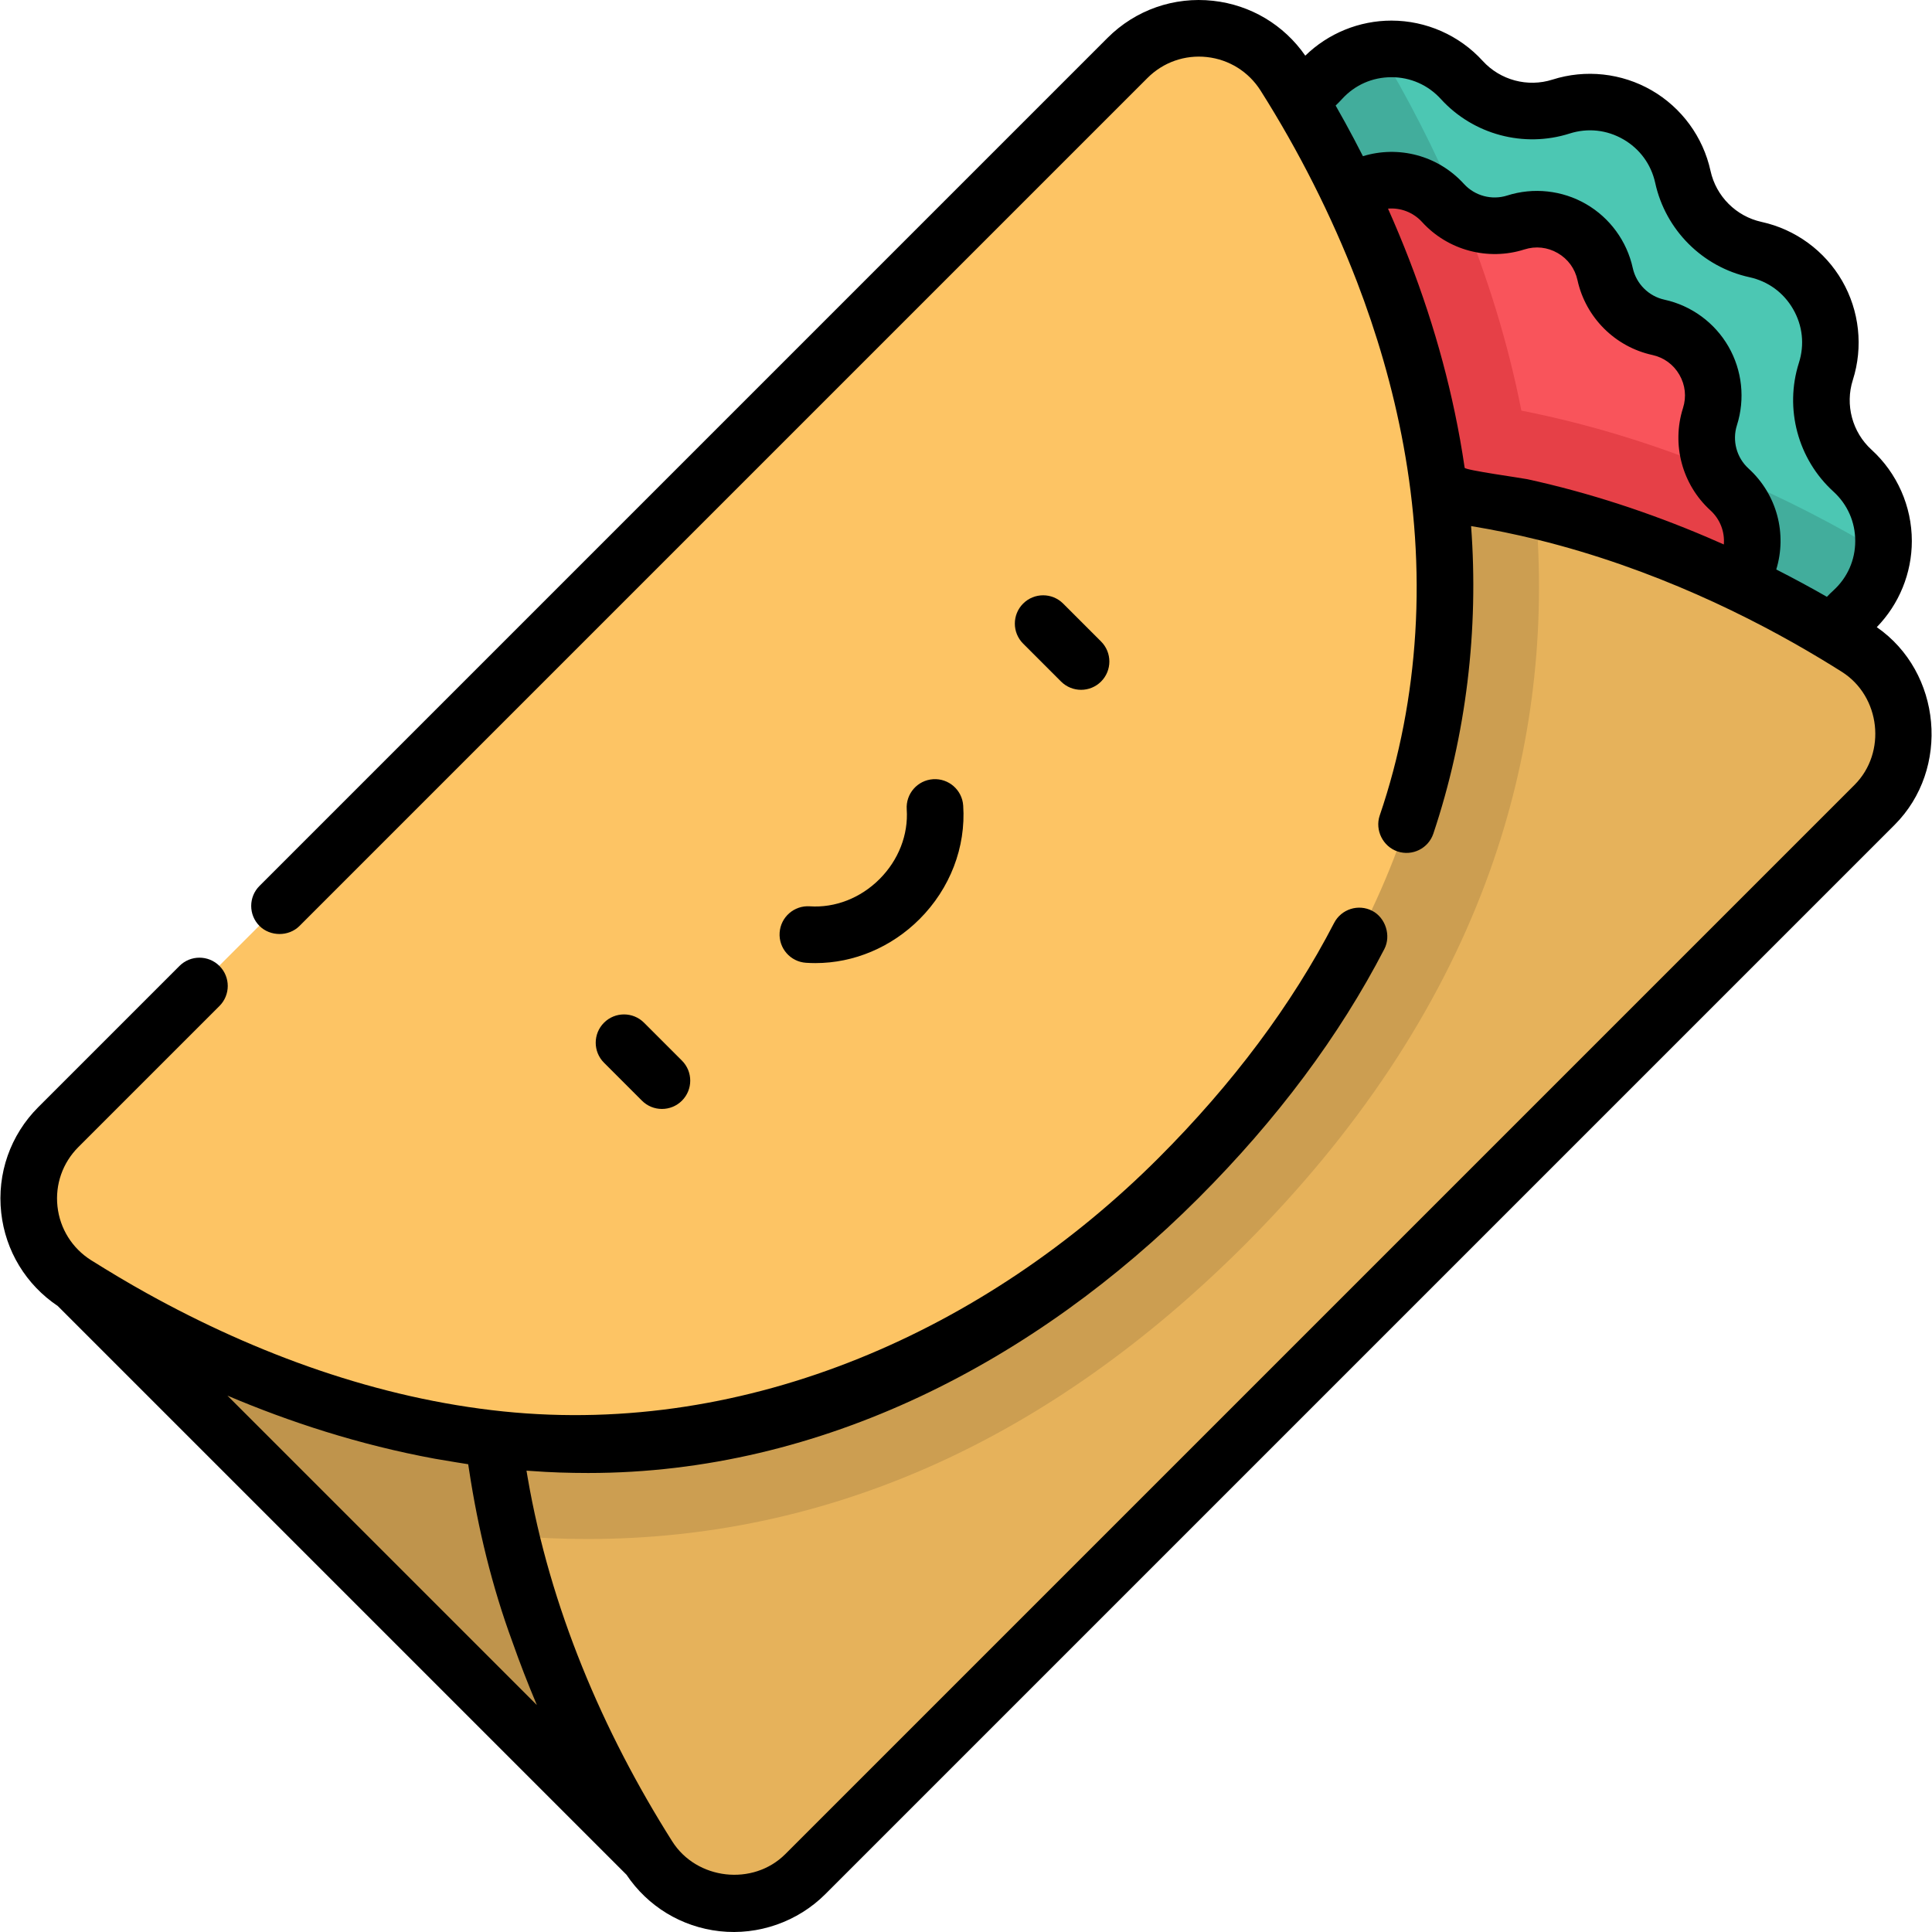
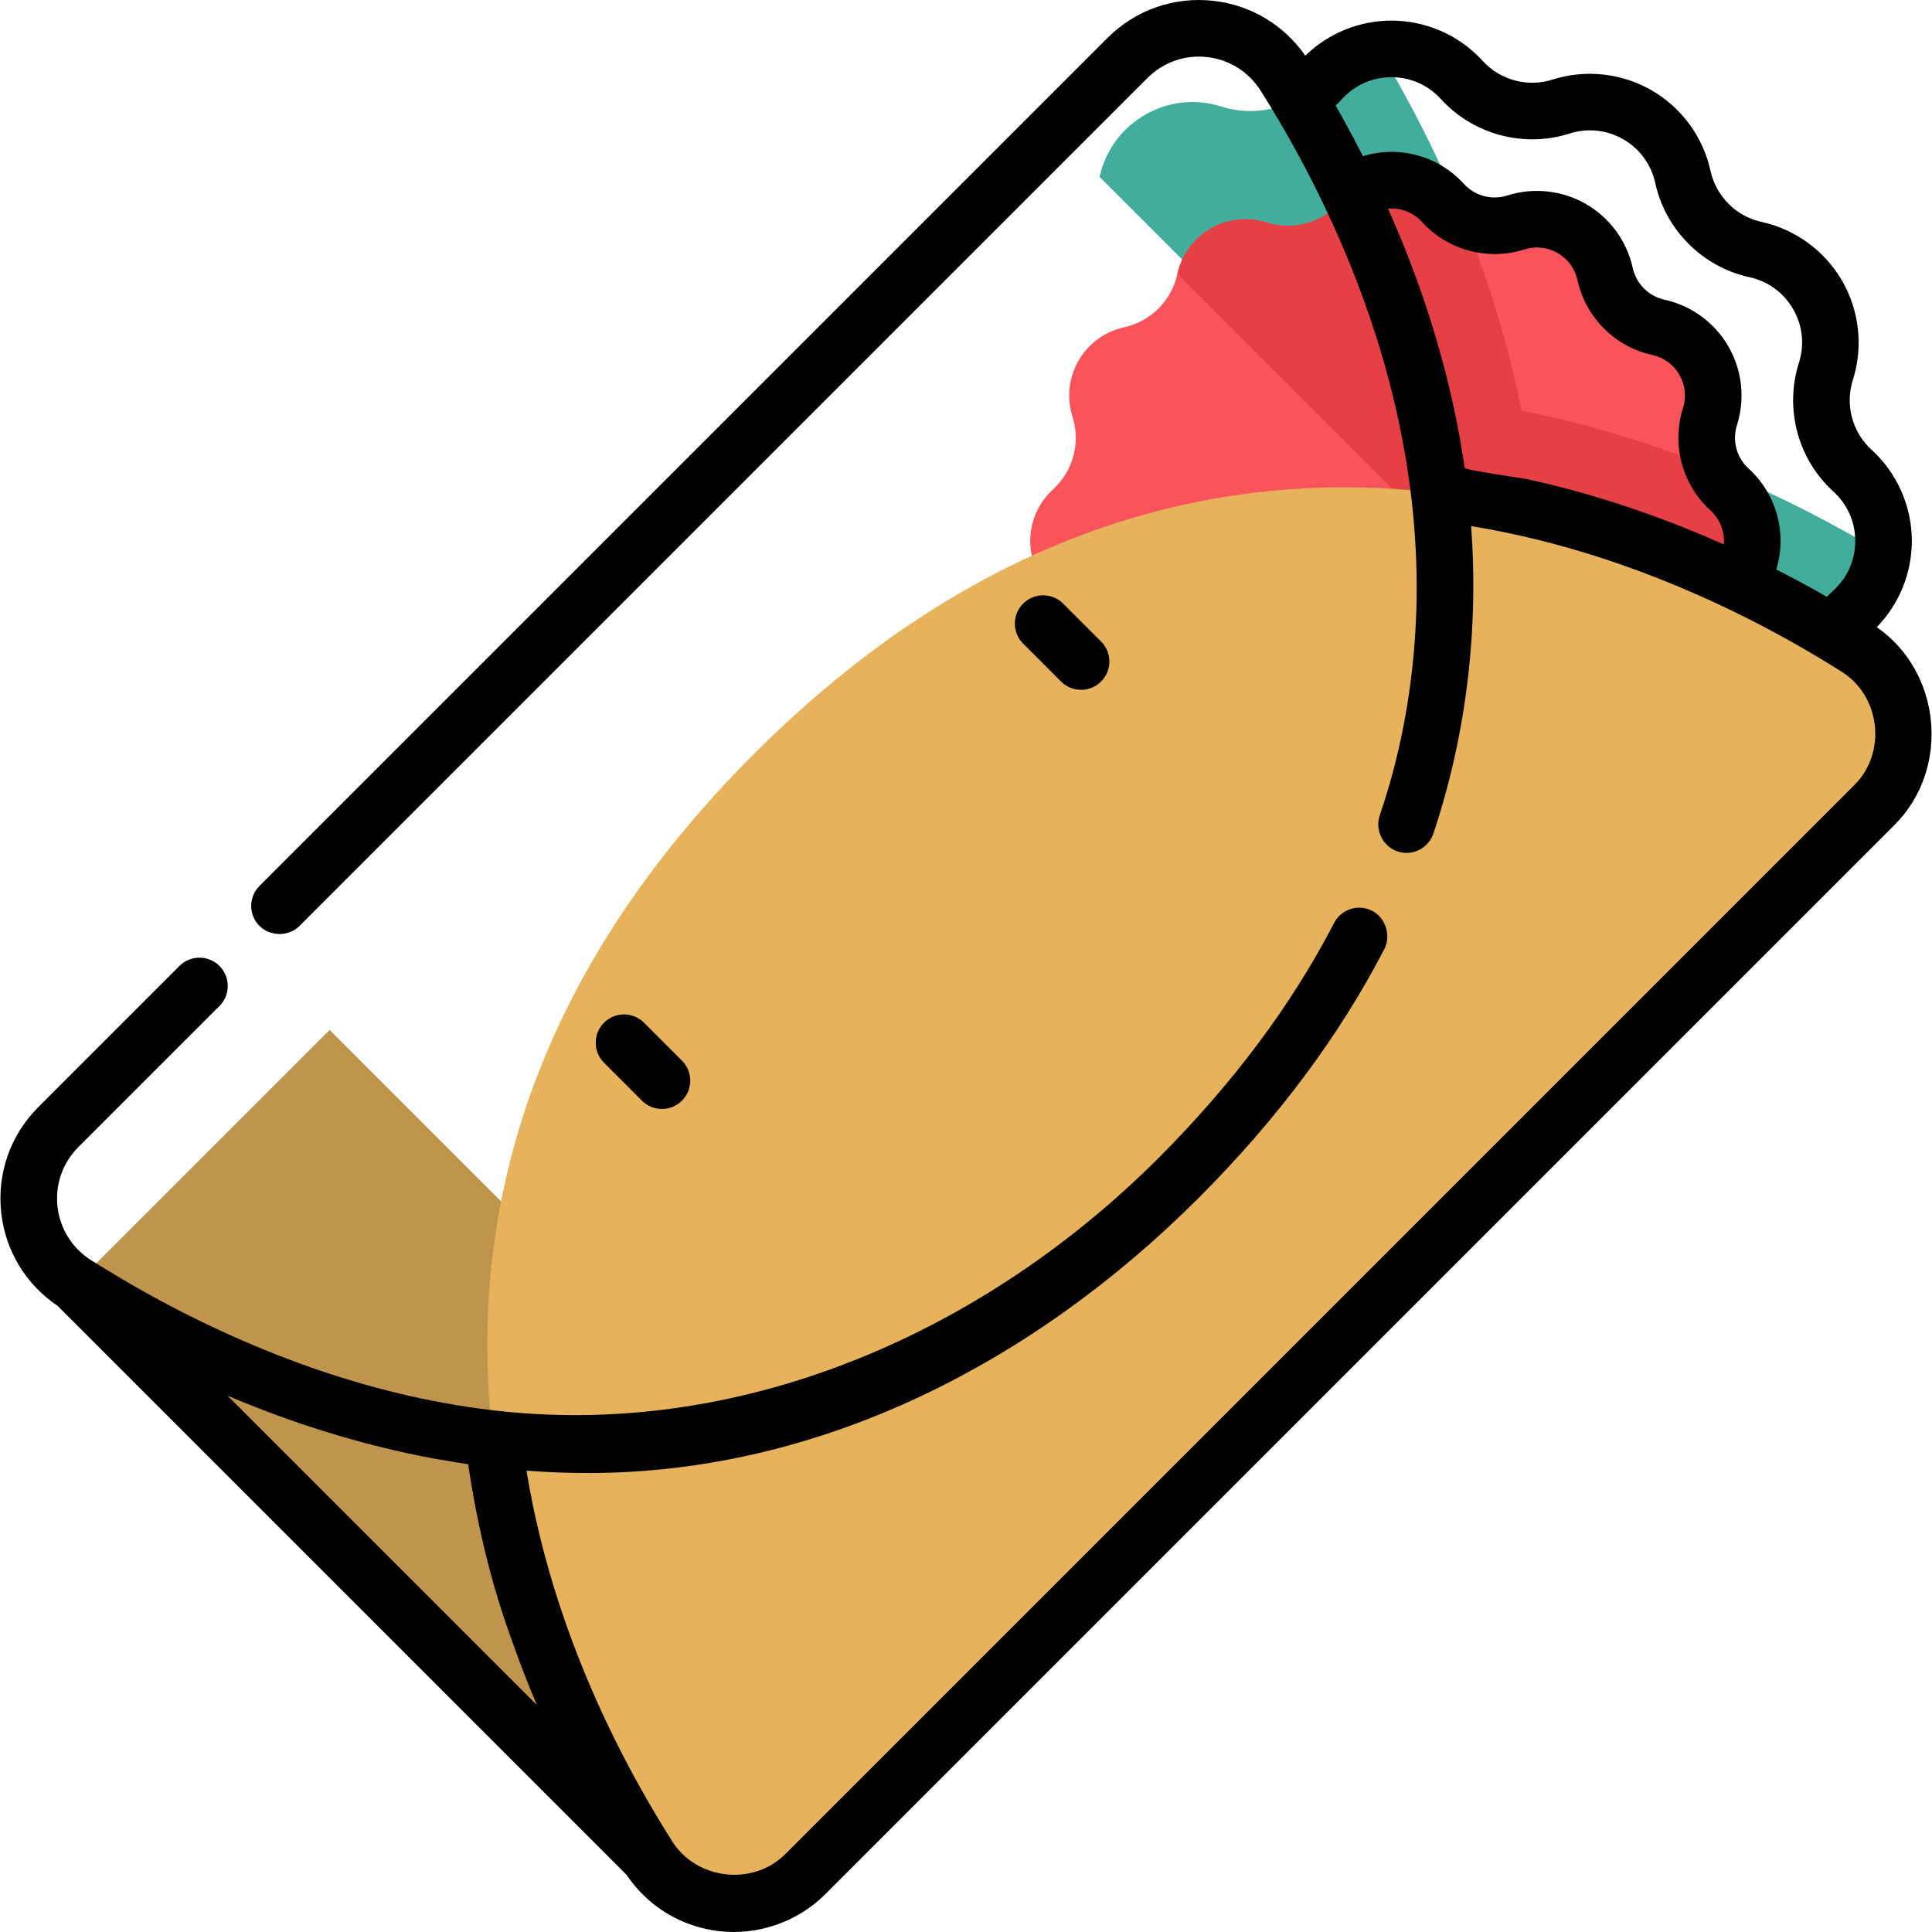
<svg xmlns="http://www.w3.org/2000/svg" version="1.1" id="Capa_1" x="0px" y="0px" viewBox="0 0 512.001 512.001" style="enable-background:new 0 0 512.001 512.001;" xml:space="preserve">
-   <path style="fill:#4CC7B3;" d="M445.867,239.85c2.105-9.626,9.624-17.145,19.251-19.251c14.511-3.174,23.151-18.138,18.644-32.292  c-2.99-9.389-0.238-19.66,7.046-26.297c10.98-10.004,10.98-27.284,0-37.288l0,0c-7.284-6.636-10.036-16.907-7.046-26.297l0,0  c4.507-14.154-4.133-29.118-18.644-32.292c-9.626-2.105-17.145-9.624-19.251-19.251c-3.174-14.511-18.138-23.151-32.292-18.644l0,0  c-9.389,2.99-19.66,0.238-26.297-7.046l0,0c-10.004-10.98-27.283-10.98-37.288,0c-6.637,7.284-16.907,10.036-26.297,7.046  c-14.154-4.507-29.118,4.133-32.292,18.644c-2.105,9.626-9.624,17.145-19.251,19.251l0,0c-14.511,3.174-23.151,18.138-18.644,32.292  c2.99,9.389,0.238,19.66-7.046,26.297c-10.98,10.004-10.98,27.284,0,37.288l0,0c7.284,6.636,10.036,16.907,7.046,26.297l0,0  c-4.507,14.154,4.133,29.118,18.644,32.292c9.626,2.105,17.145,9.624,19.251,19.251c3.174,14.511,18.138,23.151,32.292,18.644l0,0  c9.389-2.99,19.66-0.238,26.297,7.046l0,0c10.004,10.98,27.283,10.98,37.288,0c6.637-7.284,16.907-10.036,26.297-7.046  C427.729,263.001,442.693,254.362,445.867,239.85L445.867,239.85z" />
  <rect x="22.238" y="334.881" transform="matrix(0.707 0.707 -0.707 0.707 308.396 20.45)" style="fill:#BF944C;" width="214.55" height="95.22" />
  <path style="fill:#42AD9C;" d="M465.118,220.6c14.511-3.173,23.151-18.138,18.643-32.292c-2.99-9.389-0.238-19.66,7.046-26.297  c4.634-4.222,7.304-9.74,8.027-15.46c-23.824-14.316-56.857-30.093-95.647-37.738c-7.645-38.789-23.422-71.823-37.738-95.647  c-5.72,0.723-11.238,3.393-15.46,8.027c-6.636,7.284-16.907,10.036-26.297,7.046c-14.154-4.507-29.118,4.132-32.292,18.643  L465.118,220.6z" />
  <path style="fill:#F9545B;" d="M425.259,214.106c1.544-7.058,7.056-12.57,14.114-14.114c10.639-2.327,16.974-13.298,13.669-23.676  c-2.192-6.884-0.174-14.414,5.166-19.28c8.05-7.335,8.051-20.004,0-27.338l0,0c-5.34-4.866-7.358-12.396-5.166-19.28l0,0  c3.305-10.377-3.03-21.349-13.669-23.676c-7.058-1.544-12.57-7.056-14.114-14.114c-2.327-10.639-13.298-16.974-23.676-13.669l0,0  c-6.884,2.192-14.414,0.174-19.28-5.166l0,0c-7.335-8.051-20.003-8.05-27.338,0c-4.866,5.341-12.396,7.358-19.28,5.166  c-10.377-3.305-21.349,3.03-23.676,13.669c-1.544,7.058-7.056,12.57-14.114,14.114l0,0c-10.639,2.327-16.974,13.298-13.669,23.676  c2.192,6.884,0.174,14.414-5.166,19.28c-8.05,7.335-8.051,20.004,0,27.338l0,0c5.34,4.866,7.358,12.396,5.166,19.28l0,0  c-3.304,10.377,3.03,21.349,13.669,23.676c7.058,1.544,12.57,7.056,14.114,14.114c2.327,10.639,13.298,16.974,23.676,13.669l0,0  c6.884-2.192,14.414-0.174,19.28,5.166l0,0c7.335,8.05,20.004,8.05,27.338,0c4.866-5.341,12.396-7.358,19.28-5.166  C411.96,231.08,422.932,224.745,425.259,214.106L425.259,214.106z" />
  <path style="fill:#E64047;" d="M439.373,199.991c10.639-2.327,16.973-13.298,13.669-23.675c-2.192-6.884-0.175-14.414,5.166-19.28  c8.05-7.335,8.05-20.003,0-27.338l0,0c-1.763-1.606-3.155-3.506-4.162-5.574c-15.419-6.249-32.498-11.686-50.862-15.307  c-3.622-18.364-9.058-35.443-15.307-50.862c-2.068-1.007-3.968-2.399-5.574-4.162l0,0c-7.335-8.05-20.003-8.05-27.338,0  c-4.866,5.341-12.396,7.358-19.28,5.166c-10.377-3.304-21.349,3.03-23.675,13.669L439.373,199.991z" />
  <path style="fill:#E6B25B;" d="M492.006,171.704c14.522,9.19,16.802,29.453,4.65,41.605L213.31,496.656  c-12.152,12.152-32.415,9.872-41.605-4.65c-33.525-52.979-88.197-175.911,28.096-292.204S439.026,138.179,492.006,171.704z" />
-   <path style="fill:#CC9E51;" d="M393.789,233.667c11.064-29.671,15.636-60.93,13.589-92.91c-0.119-1.861-0.262-3.711-0.424-5.553  c-59.174-13.987-134.461-8.096-207.154,64.598c-72.69,72.69-78.585,147.974-64.599,207.148c6.682,0.581,13.485,0.907,20.414,0.908  c0.004,0,0.004,0,0.008,0c63.882,0,122.511-26.237,174.253-77.98C359.543,300.212,381.046,267.841,393.789,233.667z" />
-   <path style="fill:#FDC464;" d="M340.296,19.994c-9.19-14.522-29.453-16.802-41.605-4.65L15.344,298.69  c-12.152,12.152-9.872,32.415,4.65,41.605c52.979,33.525,175.911,88.197,292.204-28.096S373.821,72.973,340.296,19.994z" />
  <path d="M175.421,293.884c1.919,0,3.839-0.732,5.303-2.197c2.929-2.929,2.929-7.678,0-10.607l-10.051-10.051  c-2.928-2.929-7.677-2.929-10.606,0c-2.929,2.929-2.929,7.678,0,10.606l10.051,10.051  C171.582,293.151,173.501,293.884,175.421,293.884z" />
  <path d="M286.494,182.81c1.919,0,3.839-0.732,5.303-2.196c2.929-2.929,2.929-7.678,0-10.606l-10.051-10.051  c-2.928-2.929-7.677-2.929-10.606,0c-2.929,2.929-2.929,7.678,0,10.607l10.051,10.051  C282.656,182.078,284.575,182.81,286.494,182.81z" />
-   <path d="M214.596,240.183c-4.135-0.276-7.708,2.848-7.985,6.98c-0.278,4.133,2.848,7.708,6.98,7.985  c0.832,0.056,1.662,0.084,2.492,0.084c10.179,0,20.122-4.17,27.606-11.654c8.094-8.094,12.311-19.065,11.57-30.098  c-0.277-4.133-3.86-7.257-7.985-6.98c-4.133,0.277-7.258,3.853-6.98,7.985c0.451,6.715-2.177,13.453-7.21,18.486  C228.05,238.006,221.312,240.634,214.596,240.183z" />
  <path d="M58.16,266.598c2.929-2.929,2.929-7.678,0-10.606c-2.929-2.929-7.678-2.929-10.606,0L10.156,293.39  c-7.404,7.403-10.987,17.616-9.832,28.02c1.122,10.104,6.572,19.046,14.986,24.697l150.703,150.703  c5.65,8.414,14.592,13.862,24.696,14.984c10.292,1.143,20.696-2.508,28.019-9.832c0,0,283.148-283.148,283.345-283.345  c14.842-14.842,12.519-40.46-4.706-52.414c5.924-6.084,9.29-14.297,9.29-22.833c0-9.186-3.894-18.001-10.684-24.188  c-5.102-4.648-7.045-11.901-4.951-18.477c2.787-8.752,1.751-18.334-2.841-26.289c-4.593-7.955-12.374-13.643-21.347-15.606  c-6.742-1.475-12.052-6.784-13.526-13.526c-1.962-8.973-7.65-16.753-15.605-21.346c-7.956-4.593-17.538-5.628-26.29-2.842  c-6.577,2.095-13.829,0.15-18.477-4.95C386.75,9.355,377.934,5.46,368.748,5.46c-8.536,0-16.75,3.367-22.833,9.291  c-5.664-8.161-14.47-13.436-24.395-14.538c-10.402-1.155-20.615,2.428-28.019,9.832L68.767,234.778  c-2.929,2.929-2.929,7.677,0,10.606c2.799,2.8,7.704,2.903,10.607,0L304.107,20.651c4.164-4.164,9.908-6.179,15.757-5.53  c5.868,0.651,11.046,3.891,14.207,8.887c10.061,15.899,18.747,33.017,25.546,50.67c10.196,26.564,17.586,58.496,15.448,93.045  c-1.019,16.467-4.092,32.802-9.435,48.422c-1.295,3.867,0.875,8.203,4.732,9.497c3.925,1.315,8.178-0.802,9.494-4.73  c8.728-26.061,12.055-54.097,9.999-81.496c5.879,0.97,11.718,2.162,17.503,3.586c0.059,0.015,0.118,0.029,0.177,0.043  c30.761,7.601,56.793,20.623,74.723,31.392c2.03,1.22,3.987,2.426,5.852,3.606c10.267,6.495,11.923,21.4,3.358,29.965  c0,0-283.087,283.087-283.345,283.345c-8.559,8.559-23.51,6.842-29.964-3.357c-18.523-29.269-32.416-62.133-38.313-96.371  c-0.108-0.625-0.215-1.251-0.318-1.88c0.435,0.033,0.866,0.051,1.301,0.081c4.931,0.379,10.028,0.53,15.022,0.534  c0.012,0,0.024,0,0.055,0c61.991,0.006,118.587-29.733,161.713-72.859c20.78-20.78,37.352-42.989,49.257-66.011  c1.817-3.513,0.331-8.273-3.218-10.109c-3.681-1.903-8.205-0.462-10.107,3.217c-11.197,21.653-26.855,42.612-46.538,62.296  c-45.483,45.49-108.563,73.858-173.628,67.153c-33.15-3.421-65.321-15.162-94.351-31.251c-0.017-0.01-0.035-0.019-0.052-0.029  c-5.038-2.793-9.975-5.758-14.859-8.811c-4.997-3.162-8.236-8.34-8.887-14.208c-0.65-5.85,1.366-11.593,5.53-15.757L58.16,266.598z   M355.649,26.246c3.4-3.731,8.052-5.786,13.1-5.786c5.048,0,9.7,2.055,13.1,5.787c8.583,9.419,21.974,13.007,34.116,9.141  c4.81-1.532,9.866-0.985,14.238,1.539c4.372,2.524,7.373,6.63,8.452,11.561c2.723,12.449,12.526,22.252,24.975,24.975  c4.932,1.078,9.038,4.08,11.562,8.452c2.524,4.372,3.07,9.428,1.539,14.237c-3.867,12.142-0.279,25.534,9.141,34.117  c3.731,3.399,5.787,8.052,5.787,13.1c0,5.048-2.055,9.7-5.786,13.1c-0.596,0.543-1.171,1.107-1.724,1.693  c-4.201-2.403-8.679-4.835-13.419-7.246c2.864-9.352,0.279-19.806-7.354-26.76c-3.165-2.883-4.37-7.381-3.071-11.46  c2.214-6.953,1.391-14.564-2.257-20.883c-3.648-6.319-9.829-10.837-16.957-12.396c-4.182-0.915-7.475-4.208-8.39-8.39  c-1.559-7.128-6.077-13.308-12.396-16.957c-6.319-3.649-13.931-4.471-20.883-2.256c-4.079,1.298-8.577,0.094-11.46-3.071  c-6.956-7.635-17.416-10.219-26.77-7.351c-1.57-3.09-3.146-6.069-4.713-8.921c-0.358-0.652-2.096-3.755-2.522-4.502  C354.542,27.416,355.106,26.842,355.649,26.246z M453.271,135.244c2.62,2.387,3.84,5.75,3.559,9.045  c-1.409-0.628-2.834-1.251-4.294-1.875c-15.412-6.58-31.413-11.846-47.79-15.423c-1.415-0.309-16.506-2.395-16.597-3.024  c-0.007-0.049-0.016-0.098-0.023-0.147c-0.708-4.844-1.574-9.667-2.579-14.458c-3.774-18.001-9.694-36.099-17.712-54.074  c3.29-0.28,6.655,0.94,9.04,3.559c6.818,7.483,17.456,10.333,27.1,7.261c2.983-0.951,6.12-0.611,8.831,0.955  c2.711,1.566,4.573,4.112,5.242,7.171c2.163,9.889,9.95,17.676,19.839,19.838c3.058,0.669,5.605,2.53,7.17,5.242  c1.565,2.711,1.904,5.848,0.954,8.831C442.938,117.789,445.789,128.427,453.271,135.244z M60.269,369.853  c16.398,6.963,34.893,13.028,54.939,16.721c2.865,0.518,8.785,1.451,8.869,1.463c0.076,0.524,0.163,1.042,0.242,1.564  c2.354,15.448,6.066,30.838,11.472,45.51c1.943,5.53,4.064,10.994,6.34,16.396c0.05,0.118,0.099,0.239,0.149,0.357L60.269,369.853z" />
  <g>
</g>
  <g>
</g>
  <g>
</g>
  <g>
</g>
  <g>
</g>
  <g>
</g>
  <g>
</g>
  <g>
</g>
  <g>
</g>
  <g>
</g>
  <g>
</g>
  <g>
</g>
  <g>
</g>
  <g>
</g>
  <g>
</g>
</svg>